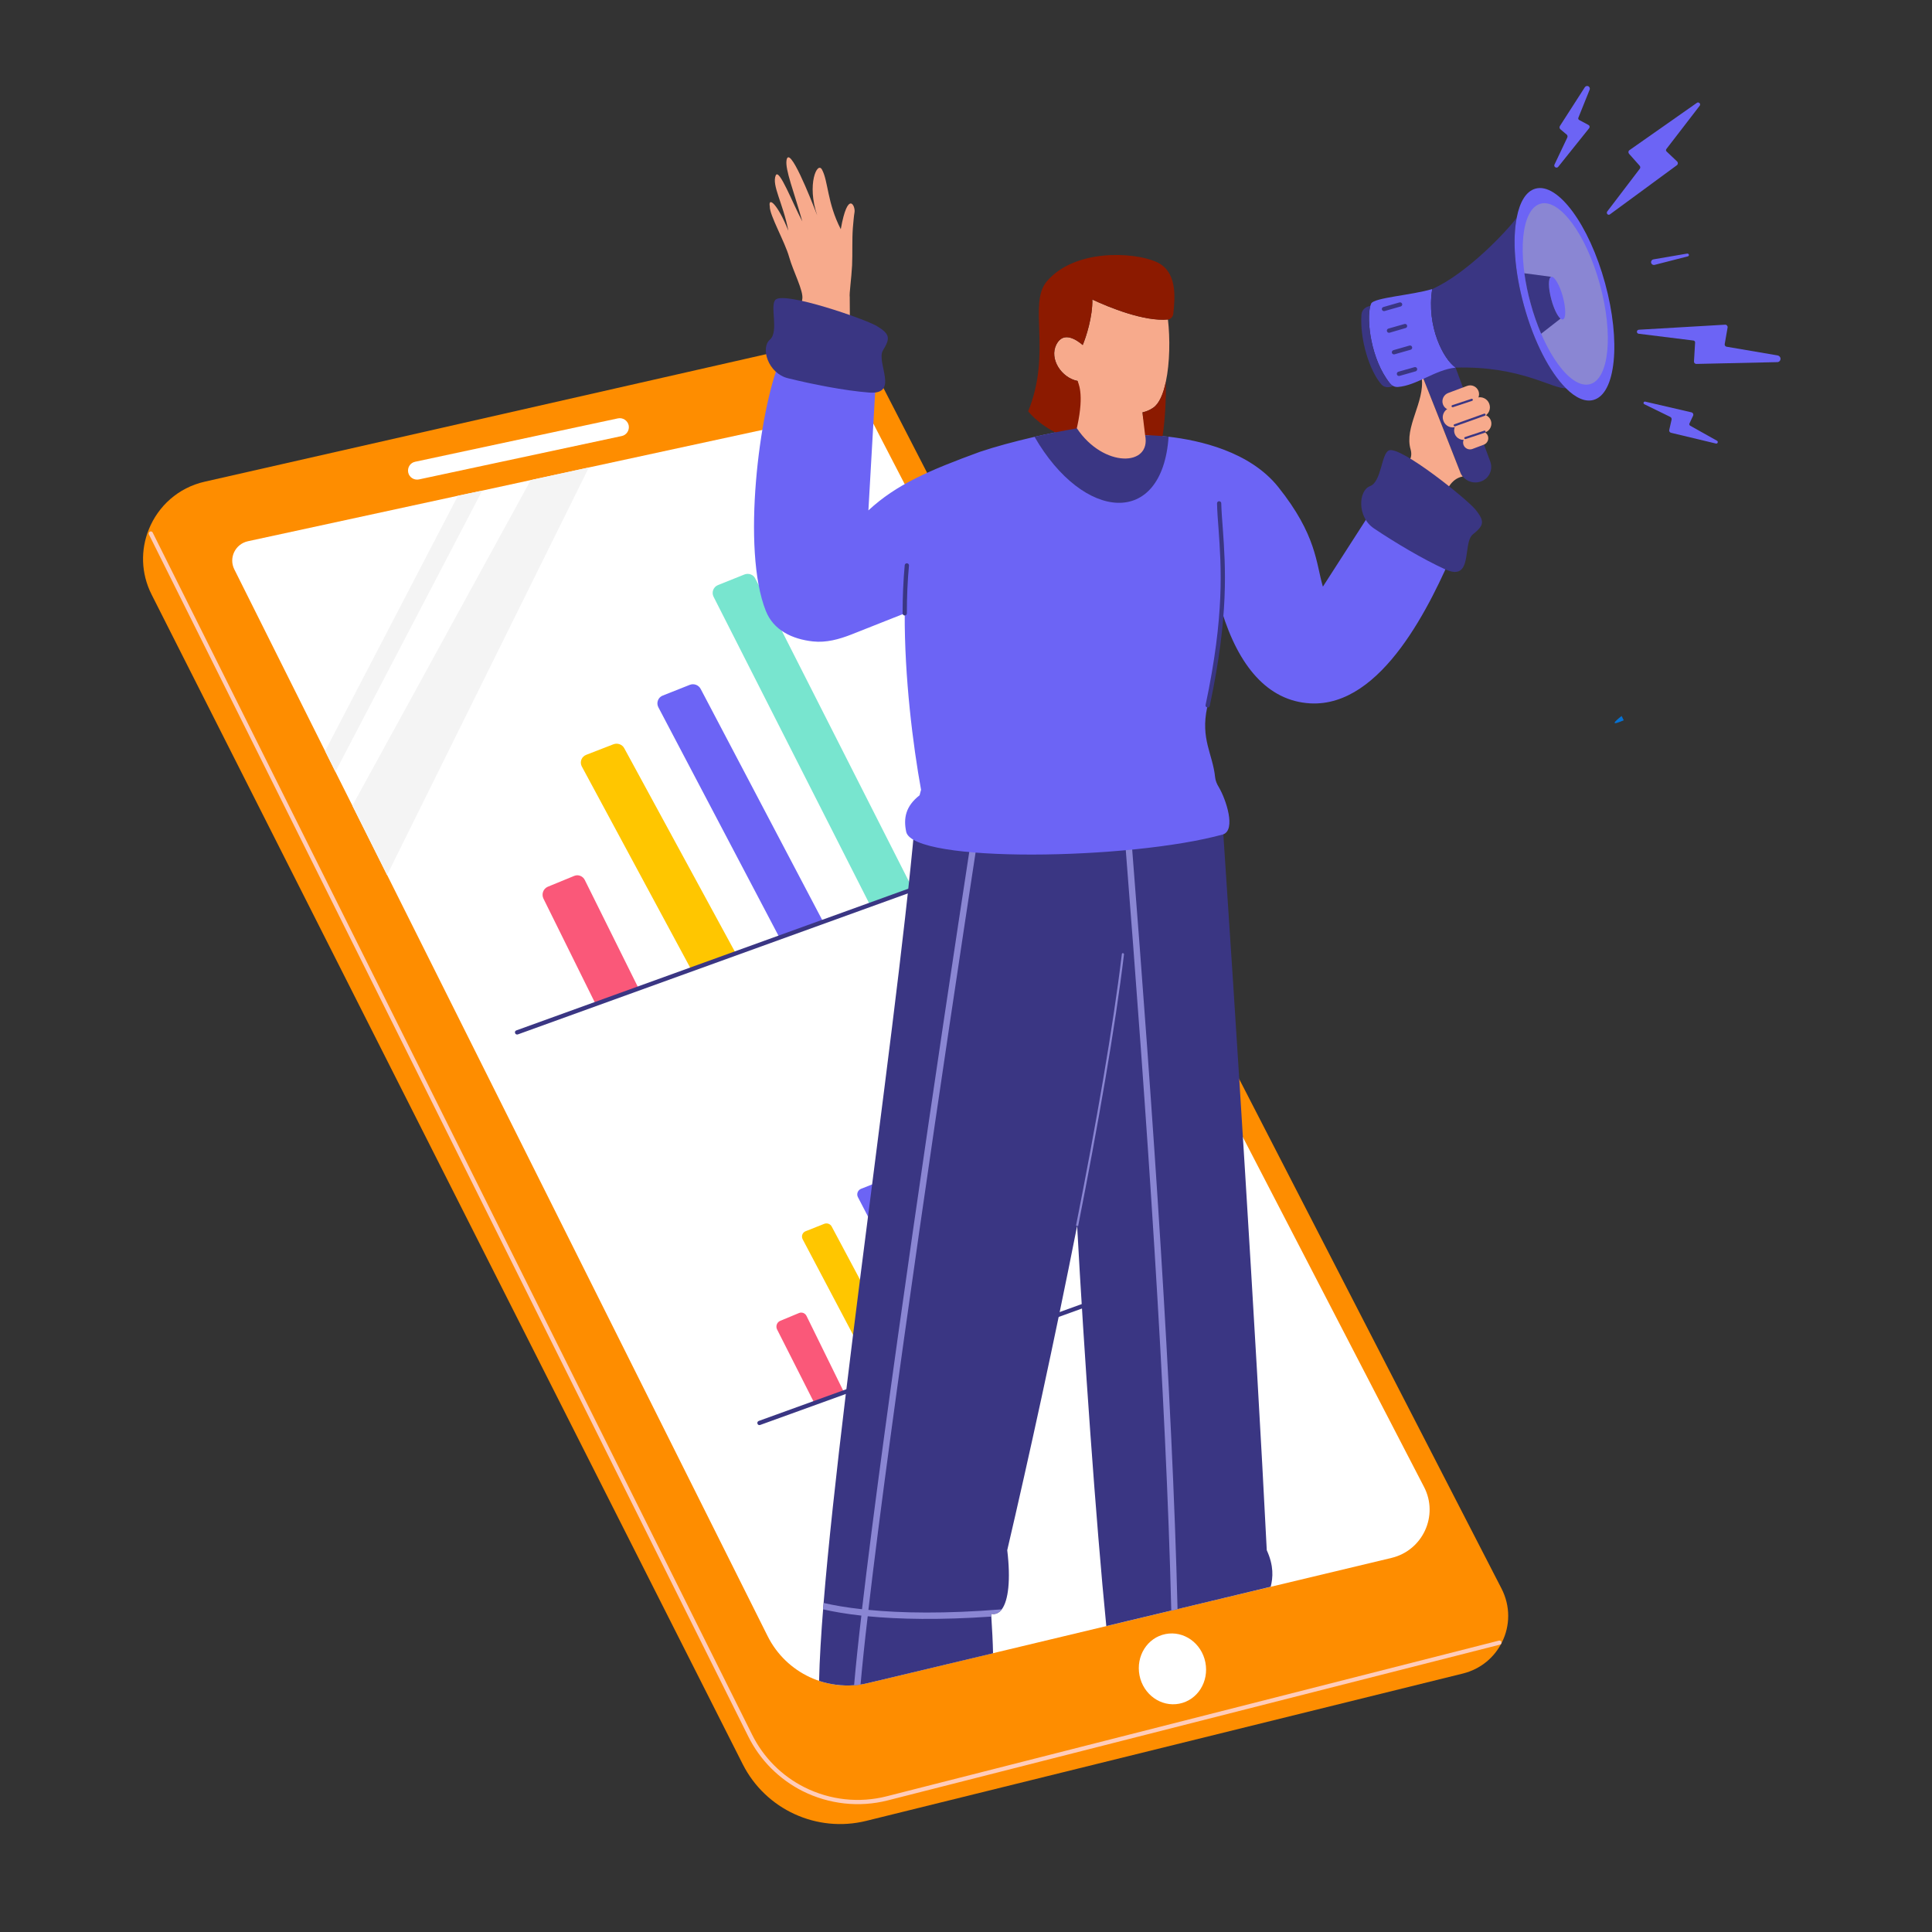
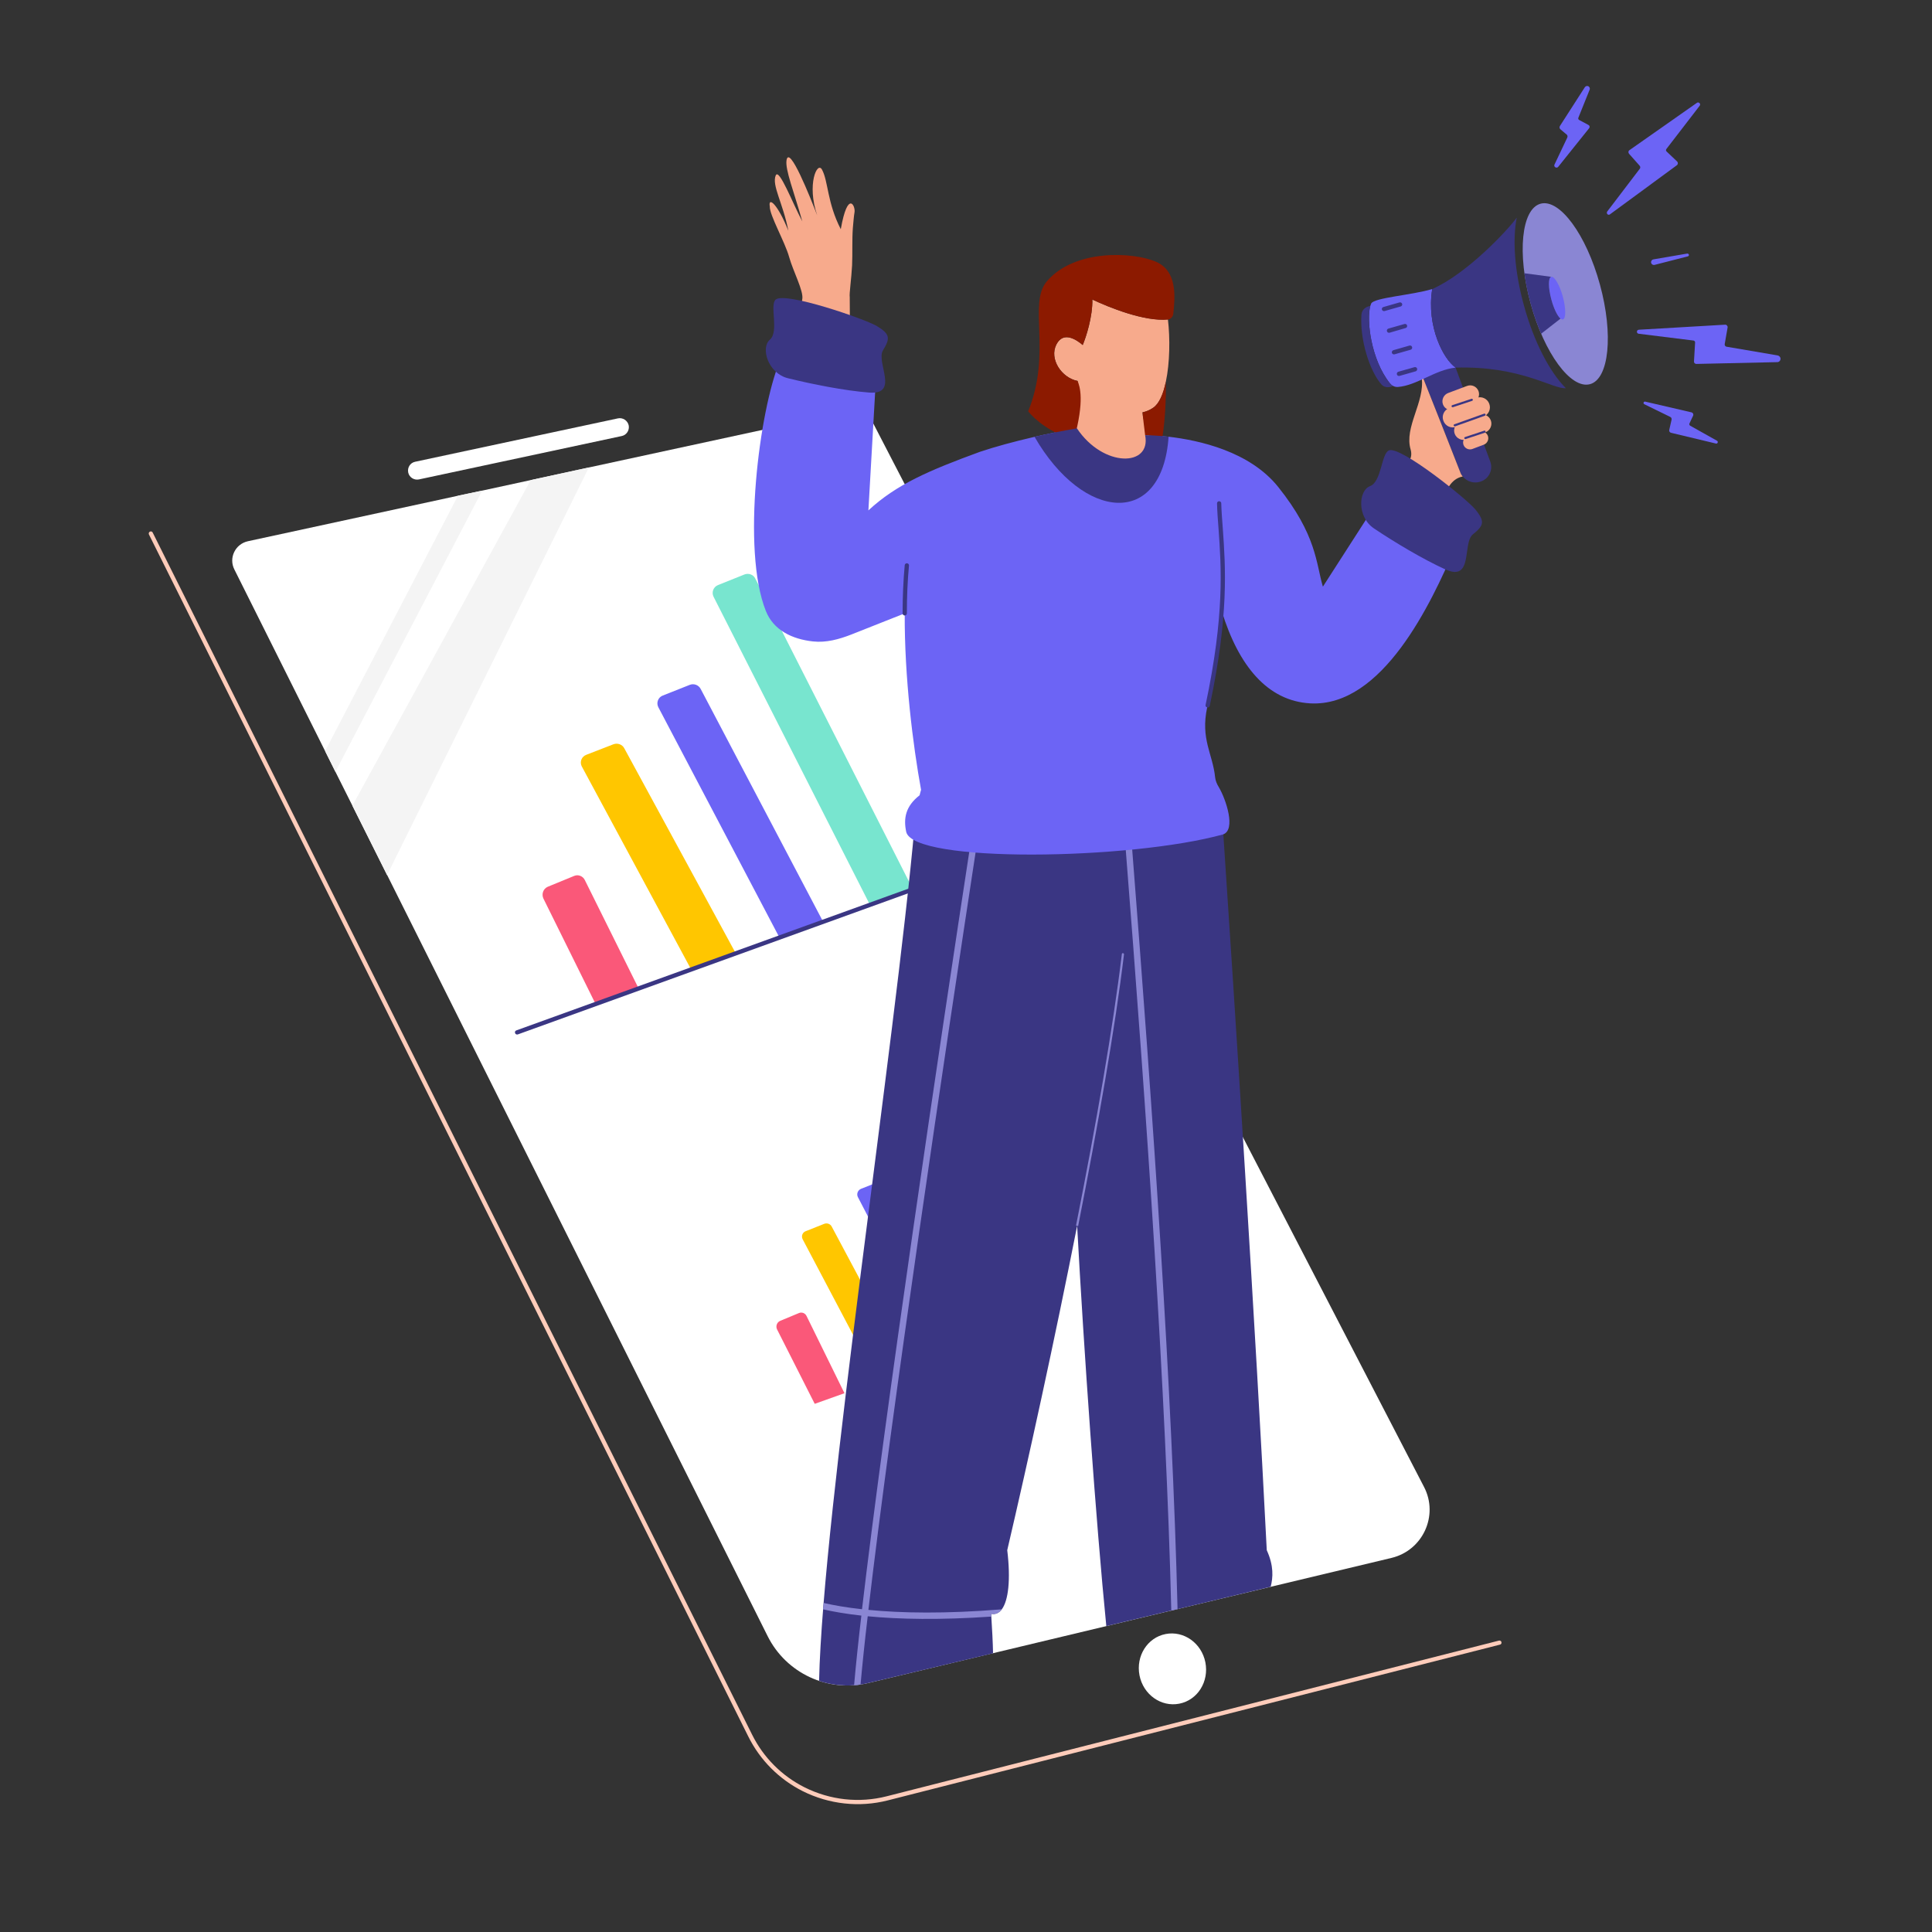
<svg xmlns="http://www.w3.org/2000/svg" width="90" viewBox="0 0 67.5 67.5" height="90" preserveAspectRatio="xMidYMid meet">
  <rect x="0" y="0" width="67.5" height="67.5" fill="#333333" stroke="none" />
  <defs>
    <clipPath id="4504c79a02">
-       <path d="M 56.395 25 L 56.75 25 L 56.75 25.273 L 56.395 25.273 Z M 56.395 25 " clip-rule="nonzero" />
-     </clipPath>
+       </clipPath>
    <clipPath id="c6822a067d">
      <path d="M 56.73 25.164 C 56.059 25.461 56.656 25.016 56.656 25.016 " clip-rule="nonzero" />
    </clipPath>
    <clipPath id="713ddc4623">
      <path d="M 4.895 12 L 53 12 L 53 64 L 4.895 64 Z M 4.895 12 " clip-rule="nonzero" />
    </clipPath>
    <clipPath id="25061e7711">
      <path d="M 57 11 L 62.219 11 L 62.219 13 L 57 13 Z M 57 11 " clip-rule="nonzero" />
    </clipPath>
  </defs>
  <g clip-path="url(#4504c79a02)">
    <g clip-path="url(#c6822a067d)">
      <path fill="#0571d3" d="M 53.082 22.035 L 59.785 22.035 L 59.785 28.516 L 53.082 28.516 Z M 53.082 22.035 " fill-opacity="1" fill-rule="nonzero" />
    </g>
  </g>
  <g clip-path="url(#713ddc4623)">
-     <path fill="#fe8d00" d="M 27.797 12.141 L 7.156 16.828 C 6.219 17.039 5.523 17.691 5.199 18.496 C 4.914 19.199 4.918 20.023 5.297 20.773 L 25.949 61.637 C 26.75 63.223 28.543 64.043 30.266 63.617 L 51.113 58.469 C 51.742 58.312 52.223 57.895 52.48 57.367 C 52.758 56.805 52.777 56.121 52.461 55.504 L 30.875 13.574 C 30.297 12.449 29.027 11.859 27.797 12.141 Z M 27.797 12.141 " fill-opacity="1" fill-rule="nonzero" />
-   </g>
+     </g>
  <path fill="#ffffff" d="M 26.82 57.164 L 13.527 30.574 L 12.312 28.148 L 11.719 26.965 L 11.359 26.242 L 8.188 19.895 C 7.984 19.492 8.219 19.008 8.66 18.91 L 16 17.32 L 16.848 17.141 L 18.543 16.773 L 20.574 16.332 L 29.707 14.355 C 30.012 14.289 30.324 14.438 30.469 14.715 L 49.754 51.953 C 50.27 52.949 49.711 54.168 48.617 54.43 L 30.336 58.801 C 28.926 59.141 27.469 58.461 26.82 57.164 Z M 26.82 57.164 " fill-opacity="1" fill-rule="nonzero" />
  <path fill="#f4f4f4" d="M 20.574 16.332 L 13.523 30.574 L 12.312 28.148 L 18.543 16.773 Z M 20.574 16.332 " fill-opacity="1" fill-rule="nonzero" />
  <path fill="#f4f4f4" d="M 16.848 17.141 L 11.719 26.965 L 11.359 26.242 L 16 17.32 Z M 16.848 17.141 " fill-opacity="1" fill-rule="nonzero" />
  <path fill="#ffccba" d="M 5.238 18.574 C 5.273 18.555 5.32 18.57 5.336 18.609 L 26.277 60.605 C 26.672 61.402 27.316 62.047 28.109 62.445 C 29 62.891 30.016 63.004 30.98 62.758 L 52.367 57.32 C 52.406 57.309 52.449 57.332 52.457 57.371 C 52.469 57.414 52.445 57.453 52.402 57.461 L 31.016 62.902 C 30.02 63.156 28.965 63.039 28.043 62.578 C 27.223 62.164 26.555 61.496 26.145 60.672 L 5.203 18.672 C 5.188 18.637 5.199 18.594 5.238 18.574 Z M 5.238 18.574 " fill-opacity="1" fill-rule="evenodd" />
  <path fill="#ffffff" d="M 14.262 16.508 C 14.227 16.336 14.332 16.168 14.504 16.133 L 21.59 14.617 C 21.758 14.582 21.926 14.691 21.965 14.859 C 22 15.031 21.891 15.199 21.723 15.234 L 14.637 16.75 C 14.465 16.785 14.297 16.676 14.262 16.508 Z M 14.262 16.508 " fill-opacity="1" fill-rule="nonzero" />
  <path fill="#ffffff" d="M 42.113 58.078 C 42.246 58.754 41.84 59.398 41.203 59.523 C 40.566 59.648 39.945 59.207 39.812 58.535 C 39.68 57.859 40.086 57.215 40.723 57.09 C 41.359 56.965 41.98 57.406 42.113 58.078 Z M 42.113 58.078 " fill-opacity="1" fill-rule="nonzero" />
  <path fill="#fa5879" d="M 18.988 31.398 L 20.828 35.117 L 22.301 34.512 L 20.434 30.75 C 20.367 30.609 20.203 30.543 20.062 30.602 L 19.141 30.98 C 18.98 31.047 18.91 31.238 18.988 31.398 Z M 18.988 31.398 " fill-opacity="1" fill-rule="nonzero" />
  <path fill="#fa5879" d="M 27.148 46.445 L 28.465 49.047 L 29.504 48.676 L 28.18 45.98 C 28.133 45.879 28.016 45.832 27.914 45.875 L 27.258 46.148 C 27.145 46.195 27.094 46.332 27.148 46.445 Z M 27.148 46.445 " fill-opacity="1" fill-rule="nonzero" />
  <path fill="#ffc600" d="M 20.324 26.773 L 24.133 33.844 L 25.715 33.324 L 21.812 26.145 C 21.742 26.008 21.574 25.949 21.43 26.004 L 20.484 26.371 C 20.32 26.434 20.246 26.617 20.324 26.773 Z M 20.324 26.773 " fill-opacity="1" fill-rule="nonzero" />
  <path fill="#ffc600" d="M 28.043 43.297 L 30.648 48.234 L 31.734 47.871 L 29.059 42.855 C 29.012 42.762 28.898 42.719 28.797 42.758 L 28.148 43.016 C 28.035 43.059 27.988 43.188 28.043 43.297 Z M 28.043 43.297 " fill-opacity="1" fill-rule="nonzero" />
  <path fill="#6c64f5" d="M 23 24.707 L 27.258 32.805 L 28.762 32.211 L 24.48 24.07 C 24.41 23.934 24.246 23.871 24.102 23.926 L 23.156 24.301 C 22.992 24.363 22.922 24.555 23 24.707 Z M 23 24.707 " fill-opacity="1" fill-rule="nonzero" />
  <path fill="#6c64f5" d="M 29.973 41.824 L 32.922 47.492 L 33.961 47.074 L 31 41.375 C 30.949 41.277 30.836 41.234 30.734 41.277 L 30.082 41.535 C 29.969 41.582 29.918 41.715 29.973 41.824 Z M 29.973 41.824 " fill-opacity="1" fill-rule="nonzero" />
  <path fill="#78e5cf" d="M 24.93 20.848 L 30.398 31.621 L 31.875 31.031 L 26.387 20.211 C 26.32 20.074 26.156 20.016 26.012 20.07 L 25.086 20.441 C 24.926 20.504 24.852 20.691 24.93 20.848 Z M 24.93 20.848 " fill-opacity="1" fill-rule="nonzero" />
  <path fill="#78e5cf" d="M 31.309 39.145 L 35.035 46.602 L 36.043 46.191 L 32.301 38.703 C 32.254 38.609 32.145 38.566 32.047 38.605 L 31.414 38.863 C 31.305 38.906 31.258 39.035 31.309 39.145 Z M 31.309 39.145 " fill-opacity="1" fill-rule="nonzero" />
  <path fill="#3a3683" d="M 35.371 29.812 C 35.383 29.852 35.363 29.895 35.324 29.91 L 18.09 36.141 C 18.051 36.152 18.008 36.133 17.996 36.094 C 17.98 36.055 18 36.012 18.039 36 L 35.273 29.77 C 35.312 29.754 35.355 29.777 35.371 29.812 Z M 35.371 29.812 " fill-opacity="1" fill-rule="evenodd" />
-   <path fill="#3a3683" d="M 38.488 45.391 C 38.504 45.426 38.484 45.469 38.445 45.484 L 26.559 49.785 C 26.52 49.801 26.477 49.781 26.465 49.742 C 26.449 49.703 26.469 49.66 26.508 49.645 L 38.395 45.344 C 38.434 45.332 38.477 45.352 38.488 45.391 Z M 38.488 45.391 " fill-opacity="1" fill-rule="evenodd" />
  <path fill="#f7aa8c" d="M 28.031 10.449 C 27.996 10.68 27.867 11.172 27.805 11.387 C 28.23 11.352 28.969 11.246 29.695 11.453 L 29.688 10.379 C 29.668 10.266 29.746 9.734 29.77 9.277 C 29.789 8.859 29.766 8.383 29.797 7.965 C 29.816 7.754 29.832 7.543 29.855 7.418 C 29.895 7.199 29.621 6.617 29.375 8.008 C 28.895 7.074 28.941 6.336 28.719 5.926 C 28.555 5.621 28.18 6.441 28.551 7.523 C 28.301 6.875 27.574 5.047 27.48 5.598 C 27.426 5.922 27.738 6.695 28.031 7.734 C 27.691 7.098 27.219 5.859 27.102 6.129 C 26.957 6.473 27.359 7.102 27.543 8.062 C 27.176 7.133 26.832 6.852 26.895 7.215 C 26.883 7.512 27.426 8.457 27.57 8.977 C 27.715 9.492 28.078 10.16 28.031 10.449 Z M 28.031 10.449 " fill-opacity="1" fill-rule="nonzero" />
  <path fill="#3a3683" d="M 50.75 12.559 L 52.066 16.125 C 52.172 16.41 52.023 16.727 51.734 16.824 C 51.504 16.906 51.254 16.828 51.105 16.648 C 51.066 16.602 51.035 16.551 51.016 16.492 C 50.691 15.656 50.066 14.074 49.699 13.152 L 49.672 13.078 Z M 50.75 12.559 " fill-opacity="1" fill-rule="nonzero" />
  <path fill="#f7aa8c" d="M 49.246 16.082 L 49.117 16.273 L 50.473 17.379 C 50.512 17.16 50.691 16.723 51.105 16.648 C 51.066 16.602 51.035 16.551 51.016 16.492 C 50.691 15.656 50.066 14.074 49.699 13.152 L 49.672 13.199 C 49.785 14.051 49.051 14.922 49.285 15.707 C 49.32 15.832 49.316 15.973 49.246 16.082 Z M 49.246 16.082 " fill-opacity="1" fill-rule="nonzero" />
  <path fill="#3a3683" d="M 31.957 28.816 C 32.484 28.984 33.266 29.168 34.188 29.32 C 35.16 29.48 36.293 29.605 37.461 29.629 C 39.281 29.672 41.191 29.477 42.719 28.816 C 43.125 34.852 43.879 46.613 44.258 54.16 C 44.508 54.707 44.477 55.117 44.395 55.438 L 41.141 56.219 L 40.922 56.27 L 39.398 56.633 L 38.652 56.812 C 38.293 53.211 37.863 47.105 37.633 42.828 C 36.844 46.832 35.934 50.977 35.191 54.16 C 35.316 55.195 35.23 55.922 35 56.227 C 34.902 56.359 34.777 56.414 34.629 56.383 C 34.664 56.934 34.688 57.387 34.695 57.762 L 30.336 58.801 C 30.246 58.824 30.156 58.84 30.066 58.855 C 29.988 58.867 29.914 58.875 29.84 58.879 C 29.422 58.91 29.004 58.855 28.617 58.727 C 28.746 52.867 31.273 36.477 31.957 28.816 Z M 31.957 28.816 " fill-opacity="1" fill-rule="nonzero" />
  <path fill="#8a86d3" d="M 30.34 56.246 C 31.129 49.48 33.008 36.809 34.156 29.316 C 34.082 29.305 34.008 29.293 33.938 29.277 C 32.789 36.766 30.91 49.445 30.117 56.223 C 29.574 56.164 29.129 56.086 28.777 56.004 C 28.77 56.074 28.766 56.145 28.758 56.211 L 28.758 56.227 C 29.117 56.309 29.562 56.387 30.09 56.445 L 30.094 56.445 C 29.984 57.387 29.898 58.211 29.84 58.879 C 29.914 58.875 29.988 58.867 30.066 58.855 C 30.125 58.195 30.207 57.391 30.316 56.469 C 31.402 56.574 32.832 56.605 34.637 56.48 C 34.633 56.445 34.633 56.414 34.629 56.383 C 34.777 56.414 34.902 56.359 35 56.227 C 33.031 56.387 31.488 56.359 30.34 56.246 Z M 30.34 56.246 " fill-opacity="1" fill-rule="nonzero" />
  <path fill="#8a86d3" d="M 39.535 29.402 C 39.461 29.414 39.387 29.426 39.312 29.441 C 40.082 39.207 40.734 48.656 40.922 56.27 L 41.141 56.219 C 40.953 48.598 40.301 39.156 39.535 29.402 Z M 39.535 29.402 " fill-opacity="1" fill-rule="nonzero" />
  <path fill="#8a86d3" d="M 39.234 33.301 C 39.254 33.305 39.27 33.32 39.27 33.34 C 38.965 35.887 38.363 39.305 37.668 42.836 L 37.594 42.82 C 38.293 39.293 38.891 35.875 39.195 33.332 C 39.195 33.312 39.215 33.297 39.234 33.301 Z M 39.234 33.301 " fill-opacity="1" fill-rule="evenodd" />
  <path fill="#6c64f5" d="M 37.625 14.965 C 37.074 15.062 36.586 15.16 36.145 15.262 C 35.418 15.43 34.777 15.605 34.238 15.785 C 32.453 16.438 31.316 16.926 30.34 17.832 L 30.637 12.633 L 27.238 12.633 C 26.535 14.332 25.898 19.199 26.758 21.348 C 27.027 22.023 27.684 22.332 28.402 22.41 C 28.863 22.461 29.316 22.336 29.746 22.168 L 31.609 21.43 C 31.598 23.668 31.898 26.047 32.18 27.594 C 32.16 27.656 32.145 27.723 32.129 27.785 C 31.637 28.168 31.562 28.59 31.66 29.059 C 31.891 30.164 39.484 30.051 42.734 29.152 C 43.188 28.988 42.836 27.93 42.582 27.5 C 42.516 27.395 42.465 27.273 42.453 27.152 C 42.371 26.34 41.938 25.824 42.176 24.715 C 42.473 23.344 42.617 22.254 42.684 21.348 C 43.273 23.266 44.285 24.488 45.773 24.574 C 48.301 24.715 50.008 21.066 50.824 19.16 L 47.93 17.836 L 46.219 20.496 C 45.977 19.684 46.008 18.703 44.66 17.016 C 43.664 15.77 41.902 15.383 40.828 15.258 C 40.445 15.215 40.152 15.207 40.008 15.203 C 40.234 16.309 38.551 16.352 37.625 14.965 Z M 37.625 14.965 " fill-opacity="1" fill-rule="nonzero" />
  <path fill="#3a3683" d="M 31.691 19.68 C 31.73 19.684 31.762 19.719 31.758 19.758 C 31.707 20.297 31.684 20.859 31.684 21.43 C 31.684 21.473 31.648 21.504 31.609 21.504 C 31.566 21.504 31.535 21.469 31.535 21.43 C 31.535 20.855 31.559 20.289 31.609 19.746 C 31.613 19.707 31.648 19.676 31.691 19.68 Z M 31.691 19.68 " fill-opacity="1" fill-rule="evenodd" />
  <path fill="#3a3683" d="M 42.574 18.488 C 42.551 18.176 42.527 17.879 42.52 17.586 C 42.52 17.547 42.551 17.512 42.59 17.512 C 42.633 17.512 42.668 17.543 42.668 17.582 C 42.676 17.871 42.699 18.164 42.723 18.477 C 42.816 19.809 42.941 21.484 42.266 24.66 C 42.258 24.699 42.215 24.727 42.176 24.715 C 42.137 24.707 42.109 24.668 42.121 24.629 C 42.789 21.473 42.668 19.816 42.574 18.488 Z M 42.574 18.488 " fill-opacity="1" fill-rule="evenodd" />
  <path fill="#f7aa8c" d="M 39.918 14.406 C 40.051 14.379 40.176 14.324 40.289 14.246 C 40.5 14.105 40.645 13.762 40.734 13.328 C 40.871 12.676 40.883 11.828 40.805 11.16 C 39.98 11.242 38.742 10.738 38.164 10.465 C 38.176 11.066 37.945 11.777 37.828 12.055 C 37.641 11.895 37.164 11.543 36.91 12.031 C 36.645 12.543 37.094 13.203 37.648 13.309 C 37.676 13.434 37.648 14.484 37.438 15.391 C 39.039 16.754 40.016 15.977 40.164 15.496 C 40.152 15.422 40.156 15.273 40.156 15.273 C 40.113 14.953 39.93 14.758 39.918 14.406 Z M 39.918 14.406 " fill-opacity="1" fill-rule="nonzero" />
  <path fill="#8c1a00" d="M 40.289 14.246 C 40.176 14.324 40.051 14.379 39.918 14.406 C 39.281 14.543 38.461 14.137 37.648 13.309 C 37.094 13.203 36.645 12.543 36.91 12.031 C 37.164 11.543 37.641 11.895 37.828 12.055 C 37.945 11.777 38.176 11.066 38.164 10.465 C 38.742 10.738 39.98 11.242 40.805 11.164 C 40.906 11.152 40.98 11.066 40.992 10.965 C 41.059 10.359 41.133 9.461 40.379 9.141 C 39.57 8.797 37.547 8.699 36.578 9.824 C 35.906 10.602 36.758 12.316 35.922 14.371 C 36.156 14.664 36.719 15.137 37.52 15.367 C 37.898 13.992 37.73 13.508 37.648 13.309 C 38.461 14.137 39.281 14.543 39.918 14.406 C 39.922 14.508 39.98 14.973 40.008 15.203 L 40.613 15.262 C 40.711 14.645 40.738 13.945 40.734 13.328 C 40.645 13.762 40.5 14.105 40.289 14.246 Z M 40.289 14.246 " fill-opacity="1" fill-rule="nonzero" />
  <path fill="#3a3683" d="M 37.625 14.965 C 38.551 16.352 40.234 16.309 40.008 15.203 C 40.152 15.207 40.445 15.215 40.828 15.258 C 40.609 18.449 37.855 18.223 36.145 15.262 C 36.586 15.16 37.074 15.062 37.625 14.965 Z M 37.625 14.965 " fill-opacity="1" fill-rule="nonzero" />
  <path fill="#3a3683" d="M 50.5 19.895 C 49.715 19.539 48.723 18.945 48.008 18.465 C 47.406 18.066 47.457 17.137 47.867 16.984 C 48.273 16.832 48.258 15.836 48.531 15.734 C 48.941 15.582 51.246 17.43 51.547 17.801 C 51.898 18.23 51.832 18.367 51.457 18.672 C 51.086 18.977 51.484 20.336 50.5 19.895 Z M 50.5 19.895 " fill-opacity="1" fill-rule="nonzero" />
  <path fill="#3a3683" d="M 30.363 13.715 C 29.504 13.648 28.367 13.422 27.531 13.215 C 26.828 13.043 26.566 12.148 26.898 11.867 C 27.227 11.586 26.879 10.656 27.102 10.465 C 27.434 10.184 30.227 11.145 30.641 11.395 C 31.113 11.68 31.098 11.832 30.848 12.242 C 30.602 12.656 31.434 13.801 30.363 13.715 Z M 30.363 13.715 " fill-opacity="1" fill-rule="nonzero" />
  <path fill="#6c64f5" d="M 50.855 12.844 C 50.441 12.562 49.828 11.41 50.039 10.098 C 49.34 10.312 48.004 10.398 47.906 10.605 C 47.895 10.633 47.887 10.66 47.875 10.691 C 47.738 11.184 47.895 12.559 48.559 13.391 C 48.59 13.43 48.629 13.465 48.672 13.484 C 48.723 13.512 48.781 13.523 48.84 13.52 C 49.504 13.469 50.137 12.918 50.855 12.844 Z M 50.855 12.844 " fill-opacity="1" fill-rule="nonzero" />
  <path fill="#3a3683" d="M 50.855 12.844 C 50.441 12.562 49.828 11.41 50.039 10.098 C 51.258 9.562 52.691 8.027 52.992 7.602 C 52.84 8.367 52.914 9.48 53.242 10.668 C 53.59 11.945 54.148 13.004 54.707 13.562 C 54.246 13.602 53.141 12.777 50.855 12.844 Z M 50.855 12.844 " fill-opacity="1" fill-rule="nonzero" />
-   <path fill="#6c64f5" d="M 56.078 9.895 C 56.637 11.934 56.453 13.762 55.672 13.973 C 55.379 14.055 55.043 13.898 54.707 13.562 C 54.148 13.004 53.59 11.945 53.242 10.668 C 52.914 9.48 52.84 8.367 52.992 7.602 C 53.098 7.051 53.32 6.68 53.648 6.59 C 54.43 6.375 55.52 7.855 56.078 9.895 Z M 56.078 9.895 " fill-opacity="1" fill-rule="nonzero" />
  <path fill="#6c64f5" d="M 58.969 8.957 L 57.809 9.254 C 57.742 9.27 57.68 9.219 57.684 9.152 C 57.688 9.105 57.723 9.07 57.766 9.062 L 58.949 8.859 C 58.973 8.859 58.996 8.871 59.004 8.891 C 59.016 8.918 59 8.949 58.969 8.957 Z M 58.969 8.957 " fill-opacity="1" fill-rule="nonzero" />
  <path fill="#6c64f5" d="M 55.523 4.477 L 54.441 5.828 C 54.406 5.871 54.34 5.863 54.312 5.816 C 54.301 5.797 54.301 5.77 54.312 5.746 L 54.758 4.805 C 54.773 4.77 54.766 4.727 54.738 4.703 L 54.516 4.516 C 54.484 4.488 54.477 4.441 54.5 4.402 L 55.371 3.047 C 55.395 3.012 55.438 2.996 55.48 3.008 C 55.531 3.023 55.559 3.082 55.539 3.133 L 55.145 4.113 C 55.133 4.145 55.145 4.176 55.172 4.191 L 55.5 4.367 C 55.539 4.387 55.551 4.441 55.523 4.477 Z M 55.523 4.477 " fill-opacity="1" fill-rule="nonzero" />
  <path fill="#6c64f5" d="M 58.586 5.773 L 56.25 7.488 C 56.223 7.512 56.18 7.508 56.156 7.48 C 56.137 7.453 56.133 7.418 56.152 7.391 L 57.289 5.898 C 57.316 5.867 57.312 5.82 57.285 5.789 L 56.914 5.371 C 56.883 5.332 56.887 5.273 56.93 5.246 L 59.285 3.594 C 59.305 3.578 59.332 3.574 59.352 3.586 C 59.398 3.602 59.414 3.656 59.383 3.695 L 58.219 5.207 C 58.199 5.234 58.203 5.27 58.227 5.293 L 58.594 5.641 C 58.633 5.68 58.629 5.742 58.586 5.773 Z M 58.586 5.773 " fill-opacity="1" fill-rule="nonzero" />
  <path fill="#6c64f5" d="M 59.094 14.406 L 57.477 14.031 C 57.449 14.027 57.422 14.047 57.422 14.074 C 57.418 14.094 57.43 14.113 57.445 14.121 L 58.355 14.566 C 58.391 14.582 58.41 14.625 58.402 14.66 L 58.32 15.02 C 58.309 15.066 58.336 15.109 58.383 15.121 L 59.949 15.496 C 59.973 15.504 59.996 15.492 60.008 15.473 C 60.023 15.445 60.016 15.41 59.988 15.398 L 59.055 14.875 C 59.023 14.859 59.012 14.82 59.027 14.793 L 59.152 14.527 C 59.176 14.477 59.148 14.418 59.094 14.406 Z M 59.094 14.406 " fill-opacity="1" fill-rule="nonzero" />
  <g clip-path="url(#25061e7711)">
    <path fill="#6c64f5" d="M 59.168 11.898 L 57.25 11.66 C 57.215 11.656 57.188 11.625 57.191 11.586 C 57.191 11.551 57.219 11.523 57.258 11.52 L 60.27 11.344 C 60.324 11.34 60.367 11.391 60.359 11.441 L 60.258 12.02 C 60.25 12.062 60.277 12.105 60.32 12.113 L 62.109 12.418 C 62.16 12.43 62.199 12.469 62.207 12.52 C 62.215 12.59 62.164 12.652 62.094 12.652 L 59.266 12.715 C 59.219 12.715 59.18 12.676 59.184 12.629 L 59.223 11.969 C 59.227 11.934 59.199 11.902 59.168 11.898 Z M 59.168 11.898 " fill-opacity="1" fill-rule="nonzero" />
  </g>
  <path fill="#3a3683" d="M 48.988 10.617 C 49 10.656 48.977 10.695 48.938 10.707 L 48.375 10.867 C 48.336 10.879 48.293 10.855 48.281 10.816 C 48.27 10.777 48.293 10.738 48.332 10.727 L 48.895 10.566 C 48.934 10.555 48.977 10.578 48.988 10.617 Z M 49.16 11.371 C 49.172 11.41 49.148 11.453 49.109 11.461 L 48.547 11.625 C 48.508 11.633 48.469 11.613 48.457 11.574 C 48.445 11.531 48.469 11.492 48.508 11.48 L 49.07 11.32 C 49.109 11.309 49.152 11.332 49.16 11.371 Z M 49.336 12.125 C 49.348 12.164 49.324 12.207 49.285 12.219 L 48.723 12.379 C 48.684 12.391 48.641 12.367 48.629 12.328 C 48.621 12.289 48.641 12.246 48.684 12.234 L 49.242 12.074 C 49.285 12.062 49.324 12.086 49.336 12.125 Z M 49.512 12.879 C 49.52 12.918 49.5 12.961 49.461 12.973 L 48.898 13.133 C 48.855 13.145 48.816 13.121 48.805 13.082 C 48.793 13.043 48.816 13 48.855 12.988 L 49.418 12.828 C 49.457 12.816 49.5 12.84 49.512 12.879 Z M 49.512 12.879 " fill-opacity="1" fill-rule="evenodd" />
  <path fill="#3a3683" d="M 47.875 10.691 C 47.738 11.184 47.895 12.559 48.559 13.391 C 48.59 13.43 48.629 13.465 48.672 13.484 C 48.535 13.551 48.367 13.547 48.266 13.434 C 47.852 12.965 47.504 11.863 47.566 10.992 C 47.578 10.828 47.715 10.707 47.875 10.691 Z M 47.875 10.691 " fill-opacity="1" fill-rule="nonzero" />
  <path fill="#8a86d3" d="M 55.898 9.941 C 56.375 11.68 56.219 13.242 55.551 13.422 C 54.883 13.605 53.953 12.344 53.477 10.602 C 53 8.859 53.152 7.301 53.824 7.117 C 54.492 6.934 55.422 8.199 55.898 9.941 Z M 55.898 9.941 " fill-opacity="1" fill-rule="nonzero" />
  <path fill="#6c64f5" d="M 54.602 10.363 C 54.711 10.773 54.715 11.133 54.605 11.16 C 54.578 11.168 54.551 11.156 54.52 11.133 C 54.414 11.043 54.289 10.789 54.203 10.473 C 54.09 10.062 54.086 9.703 54.195 9.672 C 54.309 9.645 54.488 9.953 54.602 10.363 Z M 54.602 10.363 " fill-opacity="1" fill-rule="nonzero" />
  <path fill="#3a3683" d="M 54.195 9.672 C 54.086 9.703 54.09 10.062 54.203 10.473 C 54.289 10.789 54.414 11.043 54.52 11.133 L 53.844 11.66 C 53.707 11.336 53.578 10.98 53.477 10.602 C 53.375 10.238 53.305 9.883 53.258 9.547 Z M 54.195 9.672 " fill-opacity="1" fill-rule="nonzero" />
  <path fill="#f7aa8c" d="M 50.414 14.129 C 50.355 13.969 50.438 13.789 50.598 13.73 L 51.254 13.484 C 51.418 13.422 51.594 13.504 51.656 13.664 C 51.715 13.824 51.633 14.004 51.473 14.066 L 50.812 14.309 C 50.652 14.371 50.473 14.289 50.414 14.129 Z M 50.414 14.129 " fill-opacity="1" fill-rule="nonzero" />
  <path fill="#f7aa8c" d="M 50.43 14.703 C 50.359 14.523 50.453 14.32 50.637 14.254 L 51.578 13.902 C 51.762 13.832 51.965 13.926 52.031 14.105 C 52.102 14.289 52.008 14.492 51.824 14.559 L 50.883 14.91 C 50.699 14.98 50.496 14.887 50.43 14.703 Z M 50.43 14.703 " fill-opacity="1" fill-rule="nonzero" />
  <path fill="#f7aa8c" d="M 50.824 15.156 C 50.762 14.988 50.848 14.801 51.016 14.738 L 51.668 14.496 C 51.836 14.434 52.023 14.52 52.086 14.688 C 52.148 14.855 52.062 15.043 51.895 15.105 L 51.242 15.348 C 51.074 15.41 50.887 15.324 50.824 15.156 Z M 50.824 15.156 " fill-opacity="1" fill-rule="nonzero" />
  <path fill="#f7aa8c" d="M 51.133 15.547 C 51.086 15.422 51.148 15.285 51.273 15.238 L 51.676 15.09 C 51.801 15.043 51.938 15.105 51.984 15.23 C 52.027 15.352 51.965 15.488 51.844 15.535 L 51.438 15.688 C 51.316 15.73 51.18 15.668 51.133 15.547 Z M 51.133 15.547 " fill-opacity="1" fill-rule="nonzero" />
  <path fill="#3a3683" d="M 51.902 15.07 C 51.906 15.09 51.898 15.109 51.879 15.117 L 51.207 15.34 C 51.191 15.344 51.168 15.336 51.16 15.316 C 51.156 15.297 51.164 15.273 51.184 15.27 L 51.855 15.047 C 51.875 15.039 51.895 15.051 51.902 15.07 Z M 51.902 15.07 " fill-opacity="1" fill-rule="evenodd" />
  <path fill="#3a3683" d="M 51.902 14.477 C 51.906 14.496 51.898 14.516 51.879 14.523 L 50.84 14.895 C 50.82 14.898 50.797 14.891 50.789 14.871 C 50.785 14.852 50.793 14.828 50.812 14.824 L 51.852 14.453 C 51.871 14.445 51.895 14.457 51.902 14.477 Z M 51.902 14.477 " fill-opacity="1" fill-rule="evenodd" />
  <path fill="#3a3683" d="M 51.457 13.957 C 51.461 13.977 51.453 13.996 51.434 14.004 L 50.762 14.227 C 50.742 14.23 50.723 14.223 50.715 14.203 C 50.711 14.184 50.719 14.16 50.738 14.156 L 51.41 13.934 C 51.426 13.926 51.449 13.938 51.457 13.957 Z M 51.457 13.957 " fill-opacity="1" fill-rule="evenodd" />
</svg>